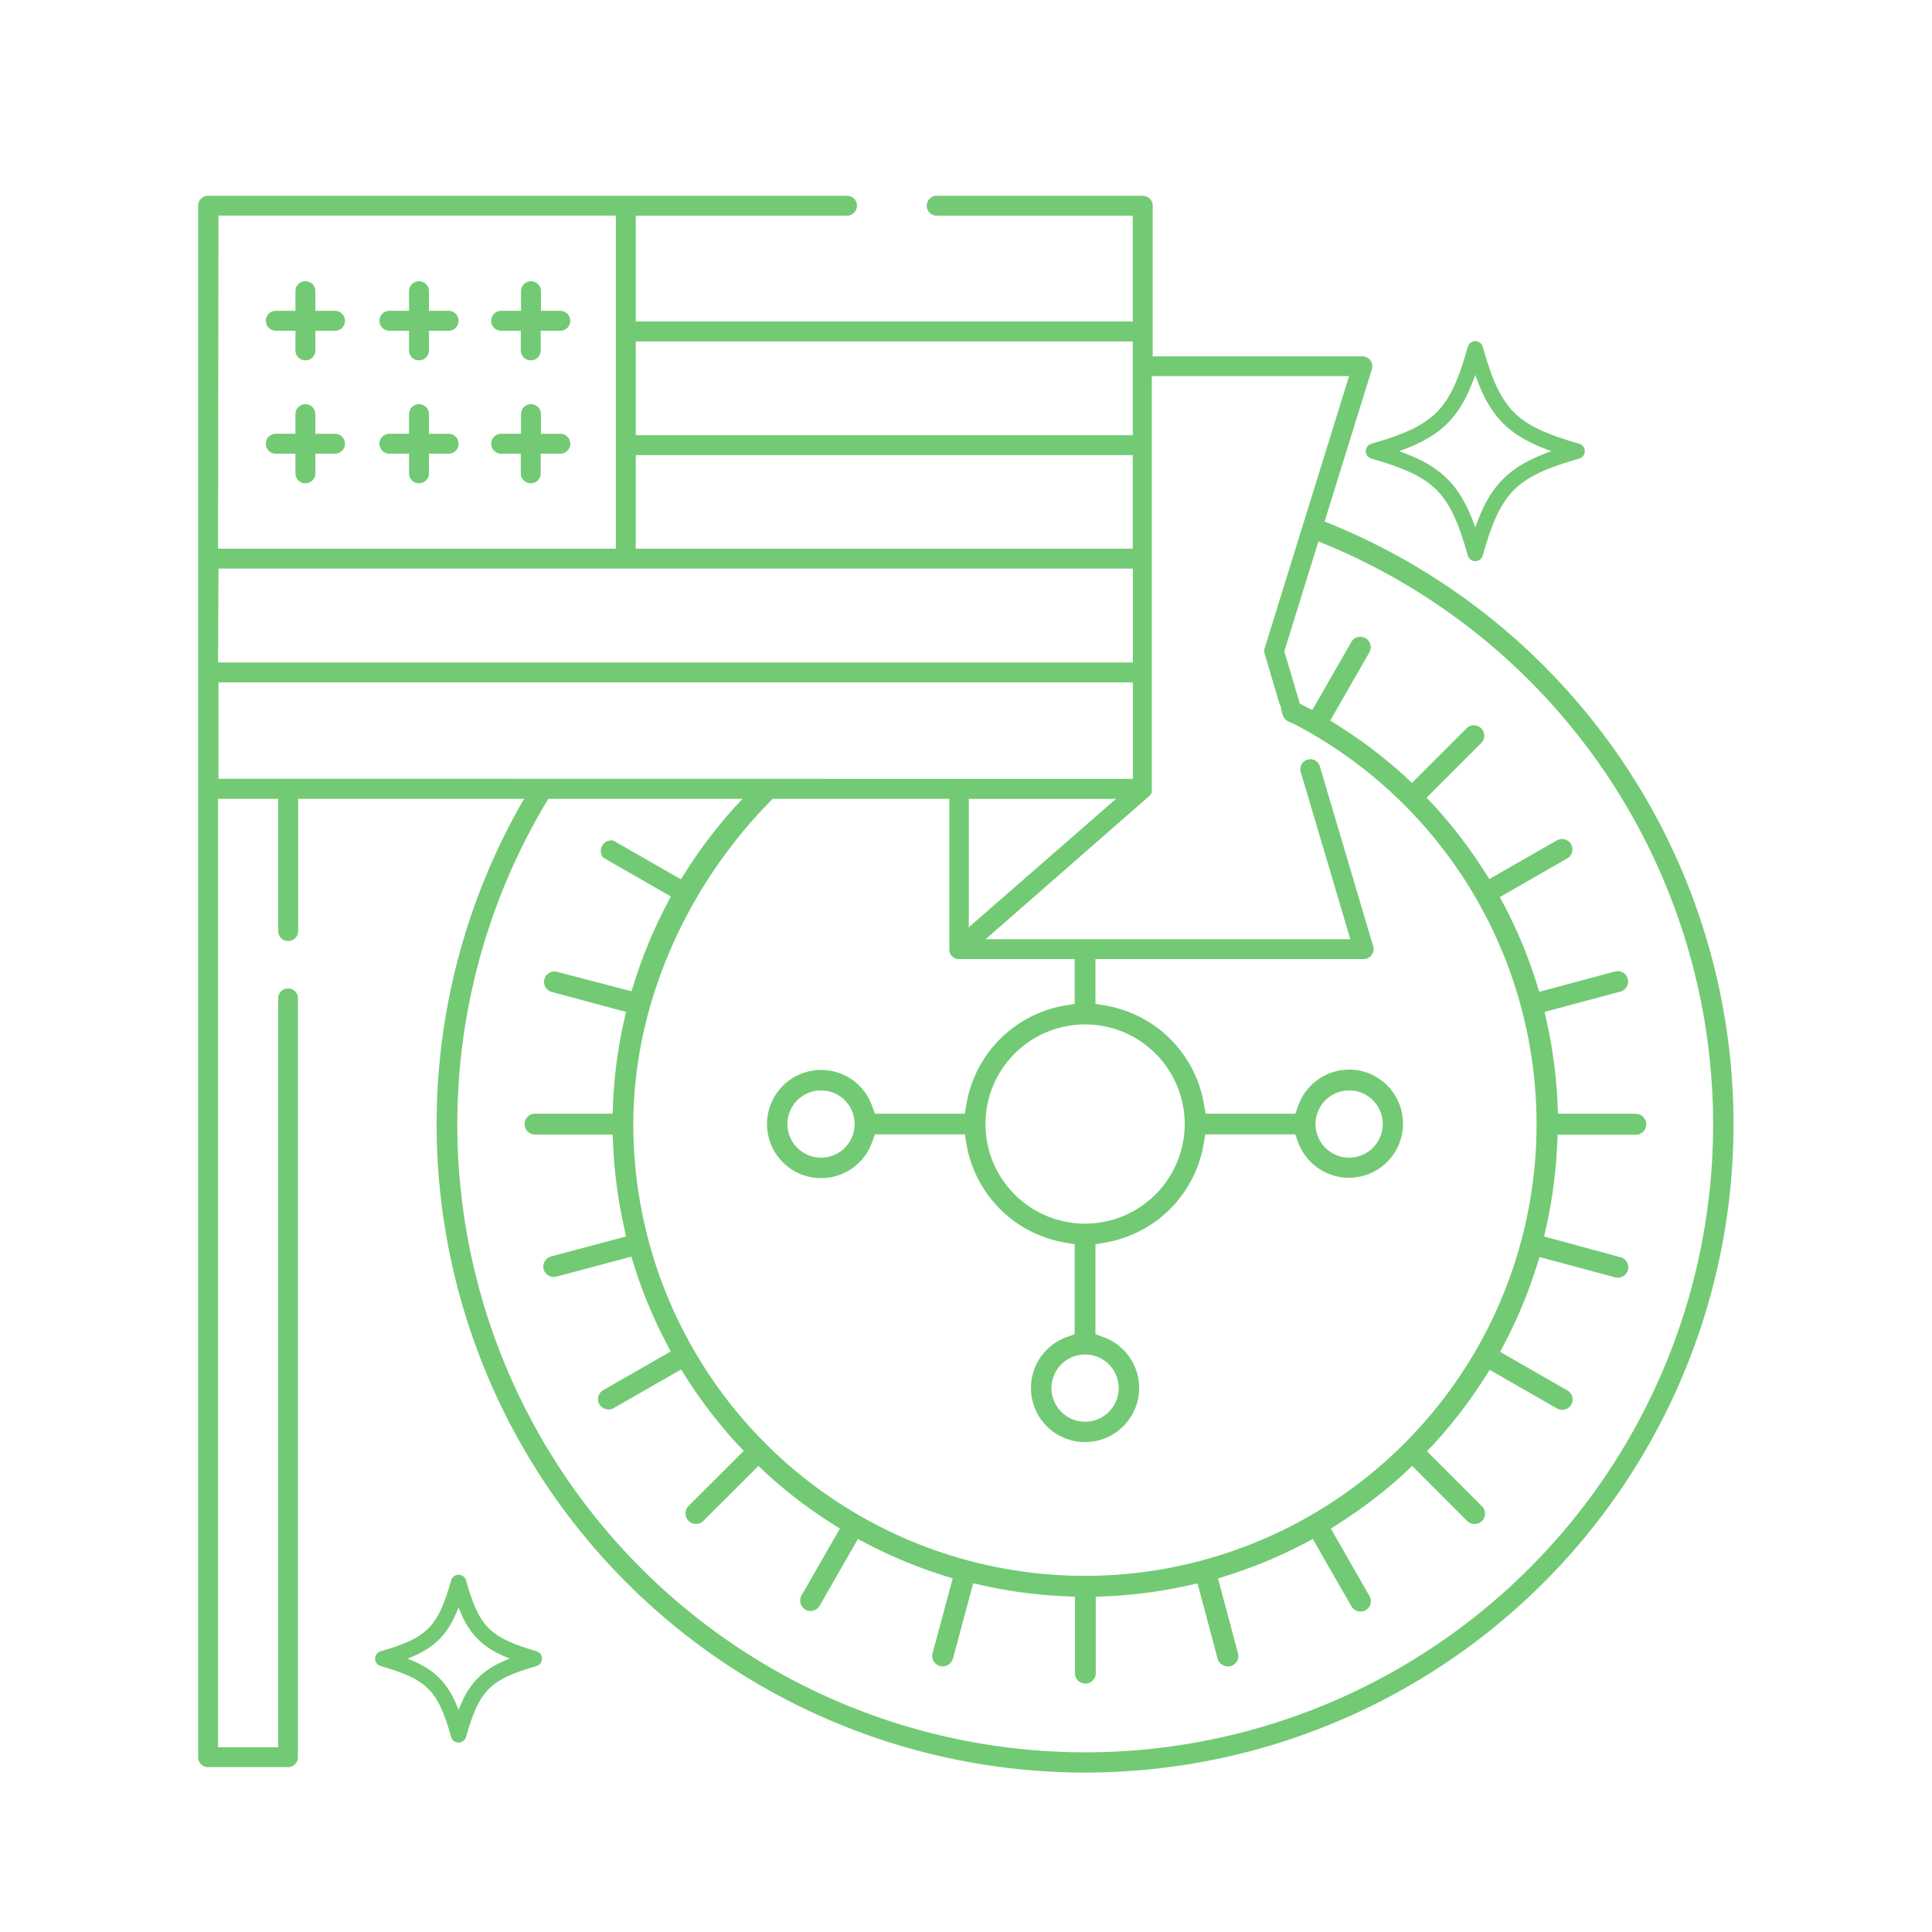
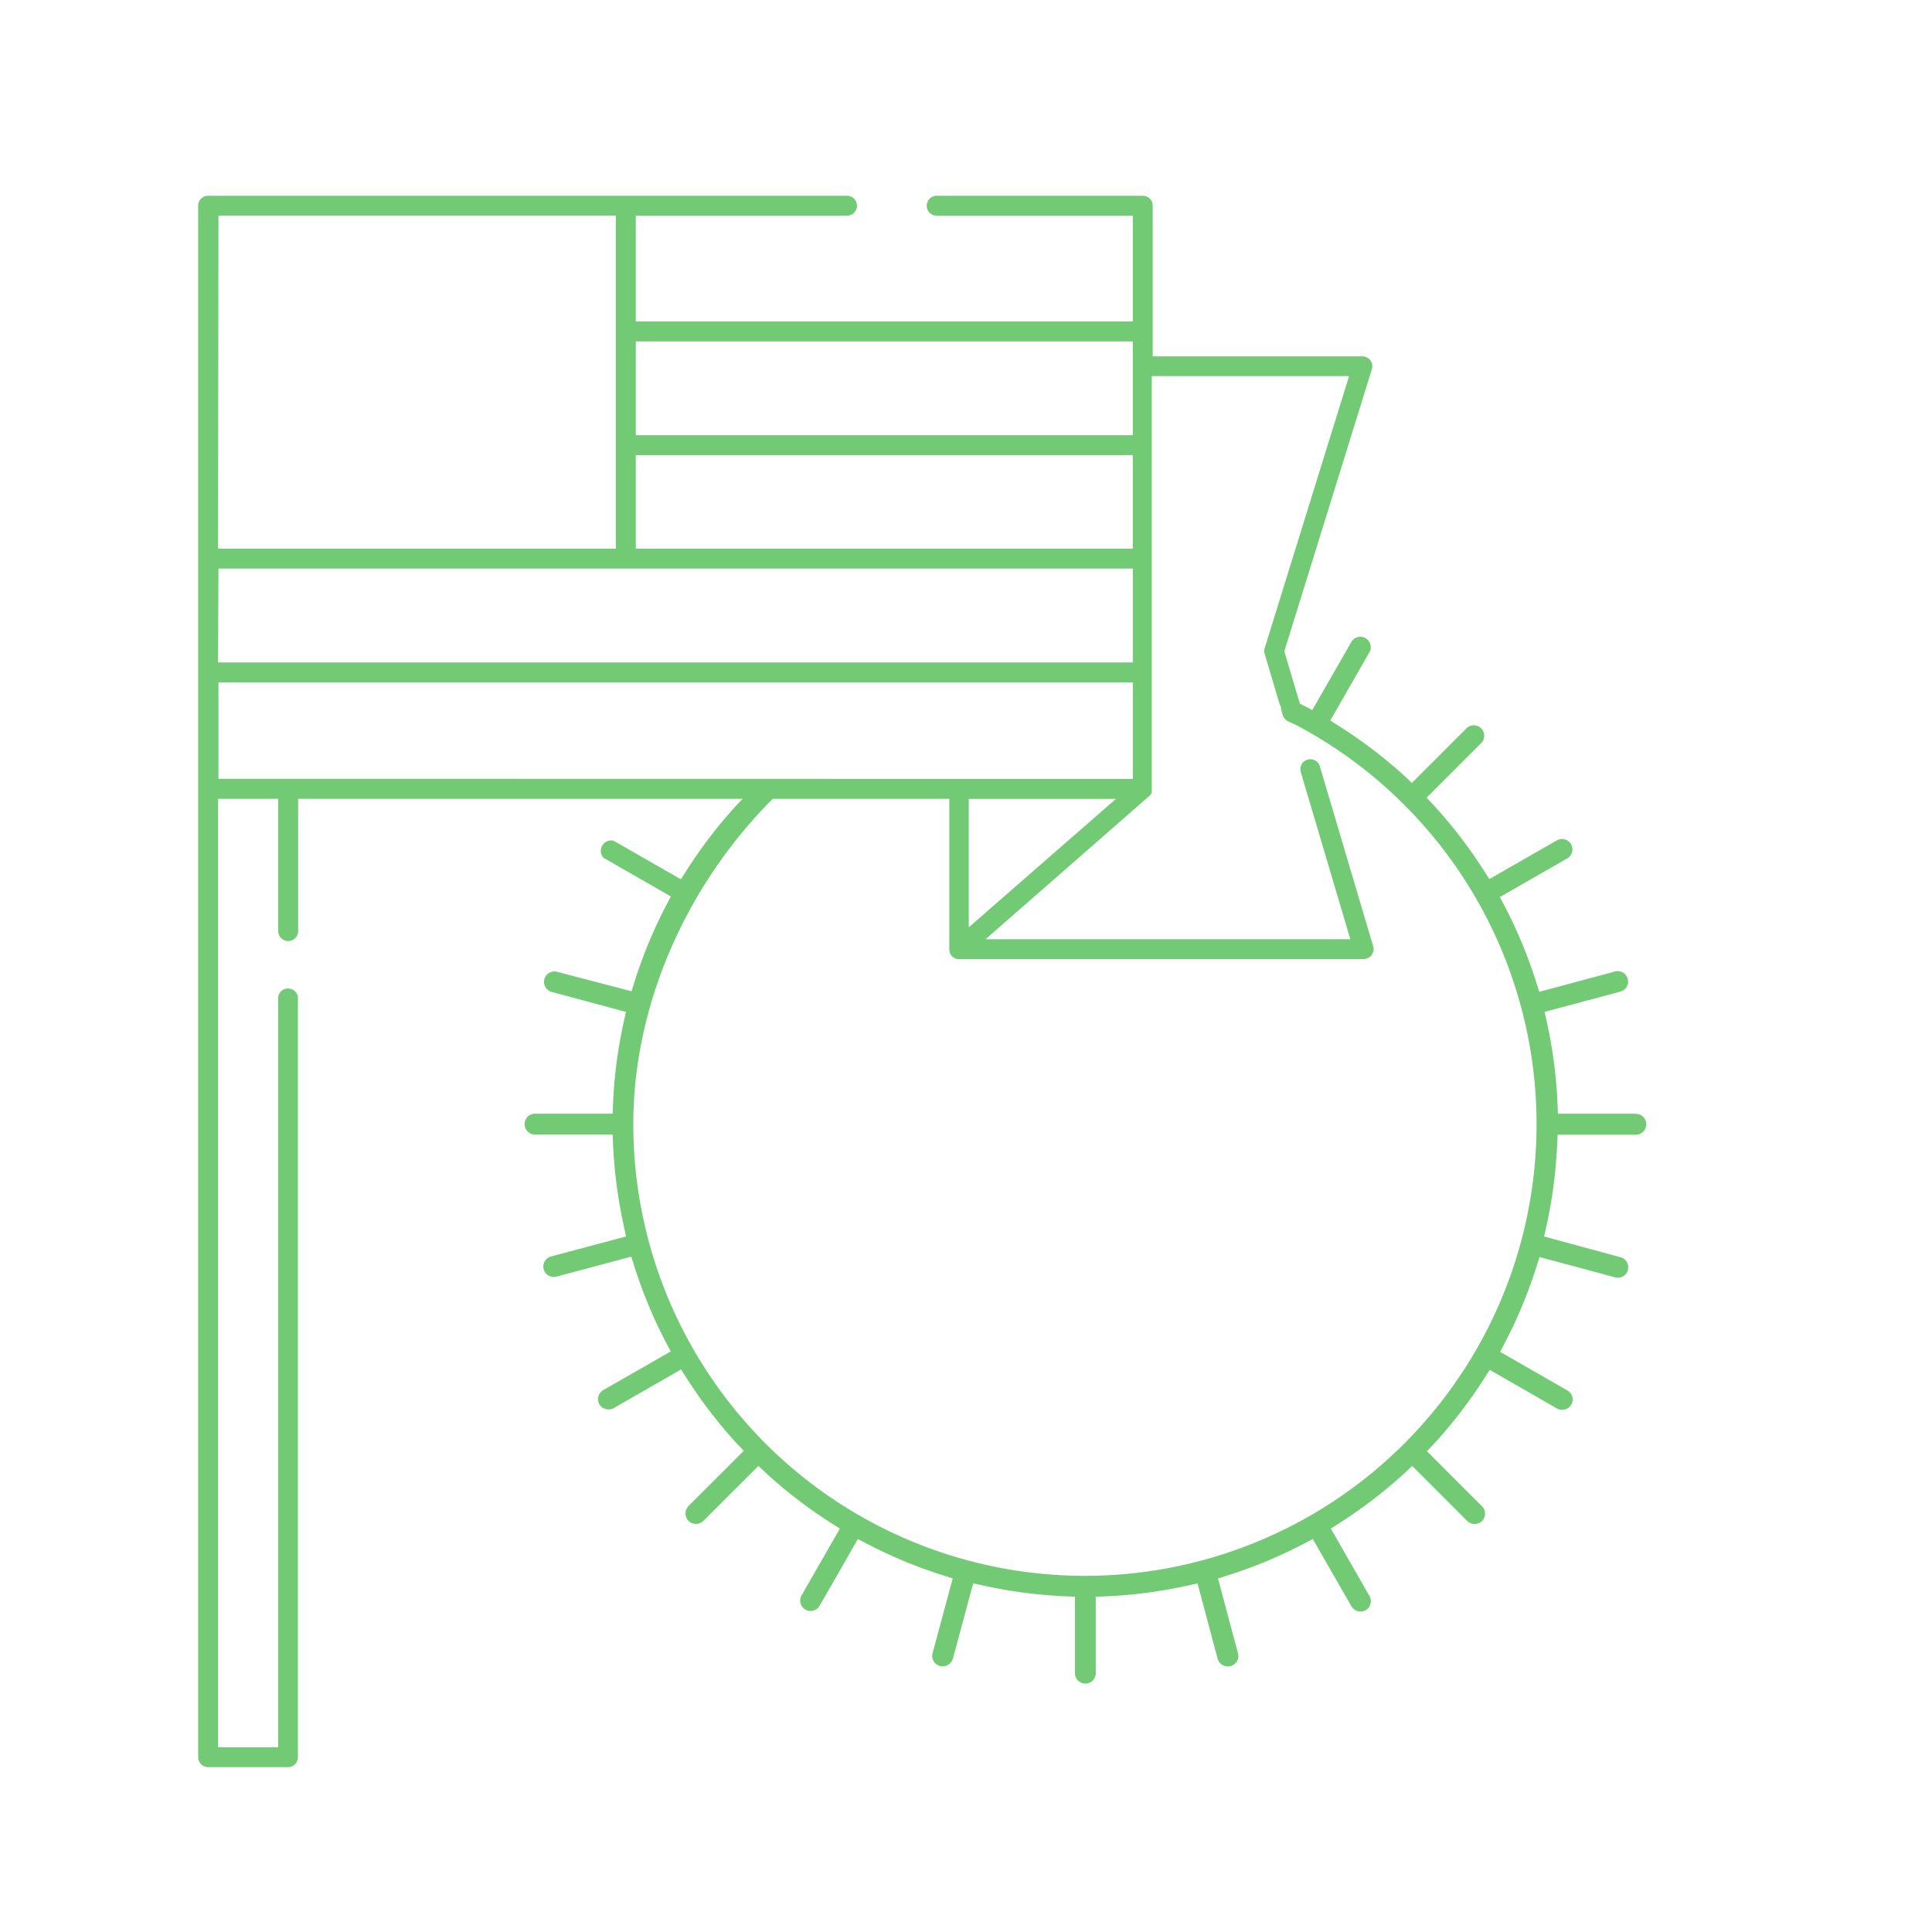
<svg xmlns="http://www.w3.org/2000/svg" id="Layer_1" data-name="Layer 1" viewBox="0 0 250 250">
  <defs>
    <style>.cls-1{fill:none;stroke:#73ca74;stroke-linecap:round;stroke-linejoin:round;stroke-width:2px}.cls-2{fill:#73ca74}</style>
  </defs>
-   <path class="cls-1" d="M177.73 58.38c8.52-2.44 10.77-4.68 13.17-13.24 2.4 8.56 4.65 10.8 13.17 13.24-8.52 2.44-10.77 4.68-13.17 13.24-2.4-8.56-4.65-10.8-13.17-13.24zM49.54 214.63c6.34-1.81 8-3.49 9.8-9.86 1.78 6.37 3.46 8 9.8 9.86-6.34 1.81-8 3.49-9.8 9.86-1.79-6.37-3.46-8.05-9.8-9.86z" />
  <path class="cls-2" d="M211.6 144.11h-10l-.06-1.43a61.36 61.36 0 0 0-1.36-10.34l-.31-1.4 9.71-2.6a1.35 1.35 0 1 0-.7-2.6l-9.7 2.6-.43-1.36a60.47 60.47 0 0 0-4-9.63l-.67-1.27 8.72-5a1.35 1.35 0 0 0 .49-1.84 1.35 1.35 0 0 0-1.84-.49l-8.73 5-.77-1.2a61.7 61.7 0 0 0-6.35-8.27l-1-1.06 7.13-7.13a1.35 1.35 0 0 0-1.91-1.9l-7.12 7.12-1.06-1a62 62 0 0 0-8.3-6.31l-1.2-.77 5-8.72a1.35 1.35 0 1 0-2.33-1.35l-5 8.72-1.27-.66q-.91-.47-1.83-.91l-.4-.18c0 .09-.65.83-.63.91.31 2.43.65 2.05 2.27 2.9a58.44 58.44 0 1 1-86 51.55c0-16.53 7.77-32.26 18.84-42.9-1.24.22-3.41.94-4.69.52l.12.12-1 1.06a61.65 61.65 0 0 0-6.34 8.28l-.77 1.21-8.73-5a1.35 1.35 0 0 0-1.29 2.22l8.72 5-.66 1.27a60.83 60.83 0 0 0-4 9.63l-.43 1.37-9.72-2.54a1.35 1.35 0 0 0-.7 2.6l9.7 2.61-.31 1.4a61.31 61.31 0 0 0-1.36 10.34l-.06 1.43H69.23a1.35 1.35 0 0 0 0 2.7h10.05l.06 1.43a61.54 61.54 0 0 0 1.37 10.35L81 160l-9.71 2.59a1.35 1.35 0 0 0 .69 2.61l9.71-2.59.43 1.36a60.7 60.7 0 0 0 4 9.63l.67 1.28-8.73 5a1.35 1.35 0 0 0-.5 1.84 1.38 1.38 0 0 0 1.85.49l8.72-5 .77 1.2a61.5 61.5 0 0 0 6.34 8.27l1 1.06-7.13 7.12a1.34 1.34 0 0 0-.4 1 1.33 1.33 0 0 0 .39.95 1.38 1.38 0 0 0 1.91 0l7.13-7.12 1.06 1a61.63 61.63 0 0 0 8.27 6.34l1.21.77-5 8.72a1.35 1.35 0 0 0 2.33 1.35l5-8.72 1.27.66a60.88 60.88 0 0 0 9.63 4l1.37.44-2.61 9.69a1.35 1.35 0 0 0 1 1.65 1.39 1.39 0 0 0 1.65-1l2.61-9.71 1.4.31a61.21 61.21 0 0 0 10.34 1.36l1.43.07v10a1.35 1.35 0 0 0 2.69 0v-10l1.43-.06a61.27 61.27 0 0 0 10.34-1.36l1.4-.31 2.59 9.71a1.39 1.39 0 0 0 1.65 1 1.35 1.35 0 0 0 1-1.65l-2.59-9.7 1.36-.43a60.62 60.62 0 0 0 9.63-4l1.28-.67 5 8.72a1.38 1.38 0 0 0 1.84.49 1.34 1.34 0 0 0 .49-1.83l-5-8.73 1.2-.77a61.76 61.76 0 0 0 8.27-6.34l1.06-1 7.12 7.13a1.38 1.38 0 0 0 1.91 0 1.36 1.36 0 0 0 0-1.91l-7.12-7.12 1-1.06a61.78 61.78 0 0 0 6.35-8.27l.77-1.2 8.71 5a1.37 1.37 0 0 0 1.84-.49 1.34 1.34 0 0 0-.49-1.84l-8.71-5 .66-1.27a60.83 60.83 0 0 0 4-9.63l.43-1.37 9.69 2.6a1.35 1.35 0 1 0 .7-2.6l-9.79-2.66.31-1.4a61.26 61.26 0 0 0 1.37-10.34l.07-1.43h10a1.35 1.35 0 1 0 0-2.69z" />
-   <path class="cls-2" d="M174.58 138.41a7 7 0 0 0-6.6 4.7l-.36 1H156l-.21-1.25A15.58 15.58 0 0 0 143 130.11l-1.25-.21v-7.65a12.88 12.88 0 0 1-2.69.16v7.49l-1.25.21a15.58 15.58 0 0 0-12.75 12.75l-.21 1.25h-11.64l-.36-1a7 7 0 1 0 0 4.68l.36-1h11.64l.21 1.25a15.58 15.58 0 0 0 12.75 12.75l1.25.21v11.65l-1 .36a7 7 0 1 0 4.69 0l-1-.36V161l1.25-.21a15.58 15.58 0 0 0 12.75-12.75l.21-1.25h11.65l.36 1a7 7 0 1 0 6.6-9.39zm-68.34 11.39a4.35 4.35 0 1 1 4.35-4.35 4.35 4.35 0 0 1-4.35 4.35zm38.52 29.82a4.35 4.35 0 1 1-4.35-4.35 4.35 4.35 0 0 1 4.35 4.35zm-4.35-21.28a12.89 12.89 0 1 1 12.89-12.89 12.9 12.9 0 0 1-12.89 12.89zm34.17-8.54a4.35 4.35 0 1 1 4.35-4.35 4.35 4.35 0 0 1-4.35 4.35z" />
-   <path class="cls-2" d="M170.68 67.2a8.48 8.48 0 0 1-.89 2.54 81.25 81.25 0 1 1-98.14 32.5l.57-.87a7.34 7.34 0 0 1-3.08-.18c-.26.41-.52.82-.77 1.24A83.91 83.91 0 1 0 170.68 67.2z" />
  <path class="cls-2" d="M123.36 123.88l.17.1a1.34 1.34 0 0 0 .36.12h52.56a1.29 1.29 0 0 0 1.24-1.65l-6.88-23.21a1.29 1.29 0 1 0-2.47.73l6.39 21.56h-47.19L148.72 103l.1-.1.09-.11.08-.12.05-.1v-53.9h25.53l-10.92 35.2a1.3 1.3 0 0 0 0 .75l1.9 6.39a1.31 1.31 0 0 0 1.6.87c.33-.1.88-.18 1-.48s-.08-.79-.18-1.12l-1.78-6 11.33-36.5a1.29 1.29 0 0 0-1.23-1.67h-27.13V26.62a1.29 1.29 0 0 0-1.29-1.29h-26.66a1.29 1.29 0 0 0 0 2.58h25.37V41.6H82.27V27.91h27.33a1.29 1.29 0 0 0 0-2.58H26.93a1.29 1.29 0 0 0-1.29 1.29v200.76a1.29 1.29 0 0 0 1.29 1.29h10.33a1.29 1.29 0 0 0 1.29-1.29V129a1.29 1.29 0 0 0-2.55 0v97.1h-7.78V103.37H36v17.11a1.29 1.29 0 0 0 2.58 0v-17.11h84.26v19.46a1.5 1.5 0 0 0 .08.44v.06a1 1 0 0 0 .06.13l.1.16.13.15zm2-3.89v-16.62h19.05zM82.27 44.18h64.31v12.13H82.27zm0 14.71h64.31V71H82.27zm-54-31h51.42V71H28.22zm0 45.68h118.32v12.15H28.22zm0 27.2V88.3h118.32v12.49z" />
-   <path class="cls-2" d="M40.81 45.34V42.8h2.54a1.29 1.29 0 1 0 0-2.58h-2.54v-2.54a1.29 1.29 0 0 0-2.58 0v2.54h-2.54a1.29 1.29 0 0 0 0 2.58h2.54v2.54a1.29 1.29 0 1 0 2.58 0zM59.34 41.51A1.29 1.29 0 0 0 58 40.22h-2.49v-2.54a1.29 1.29 0 0 0-2.58 0v2.54h-2.54a1.29 1.29 0 0 0 0 2.58h2.54v2.54a1.29 1.29 0 1 0 2.58 0V42.8H58a1.29 1.29 0 0 0 1.34-1.29zM73.79 41.51a1.29 1.29 0 0 0-1.29-1.29H70v-2.54a1.29 1.29 0 0 0-2.58 0v2.54h-2.57a1.29 1.29 0 0 0 0 2.58h2.54v2.54a1.29 1.29 0 1 0 2.58 0V42.8h2.53a1.29 1.29 0 0 0 1.29-1.29zM40.81 61.25v-2.54h2.54a1.29 1.29 0 1 0 0-2.58h-2.54v-2.54a1.29 1.29 0 1 0-2.58 0v2.54h-2.54a1.29 1.29 0 0 0 0 2.58h2.54v2.54a1.29 1.29 0 1 0 2.58 0zM59.34 57.42A1.29 1.29 0 0 0 58 56.13h-2.49v-2.54a1.29 1.29 0 1 0-2.58 0v2.54h-2.54a1.29 1.29 0 0 0 0 2.58h2.54v2.54a1.29 1.29 0 0 0 2.58 0v-2.54H58a1.29 1.29 0 0 0 1.34-1.29zM73.79 57.42a1.29 1.29 0 0 0-1.29-1.29H70v-2.54a1.29 1.29 0 1 0-2.58 0v2.54h-2.57a1.29 1.29 0 0 0 0 2.58h2.54v2.54a1.29 1.29 0 0 0 2.58 0v-2.54h2.53a1.29 1.29 0 0 0 1.29-1.29z" />
</svg>